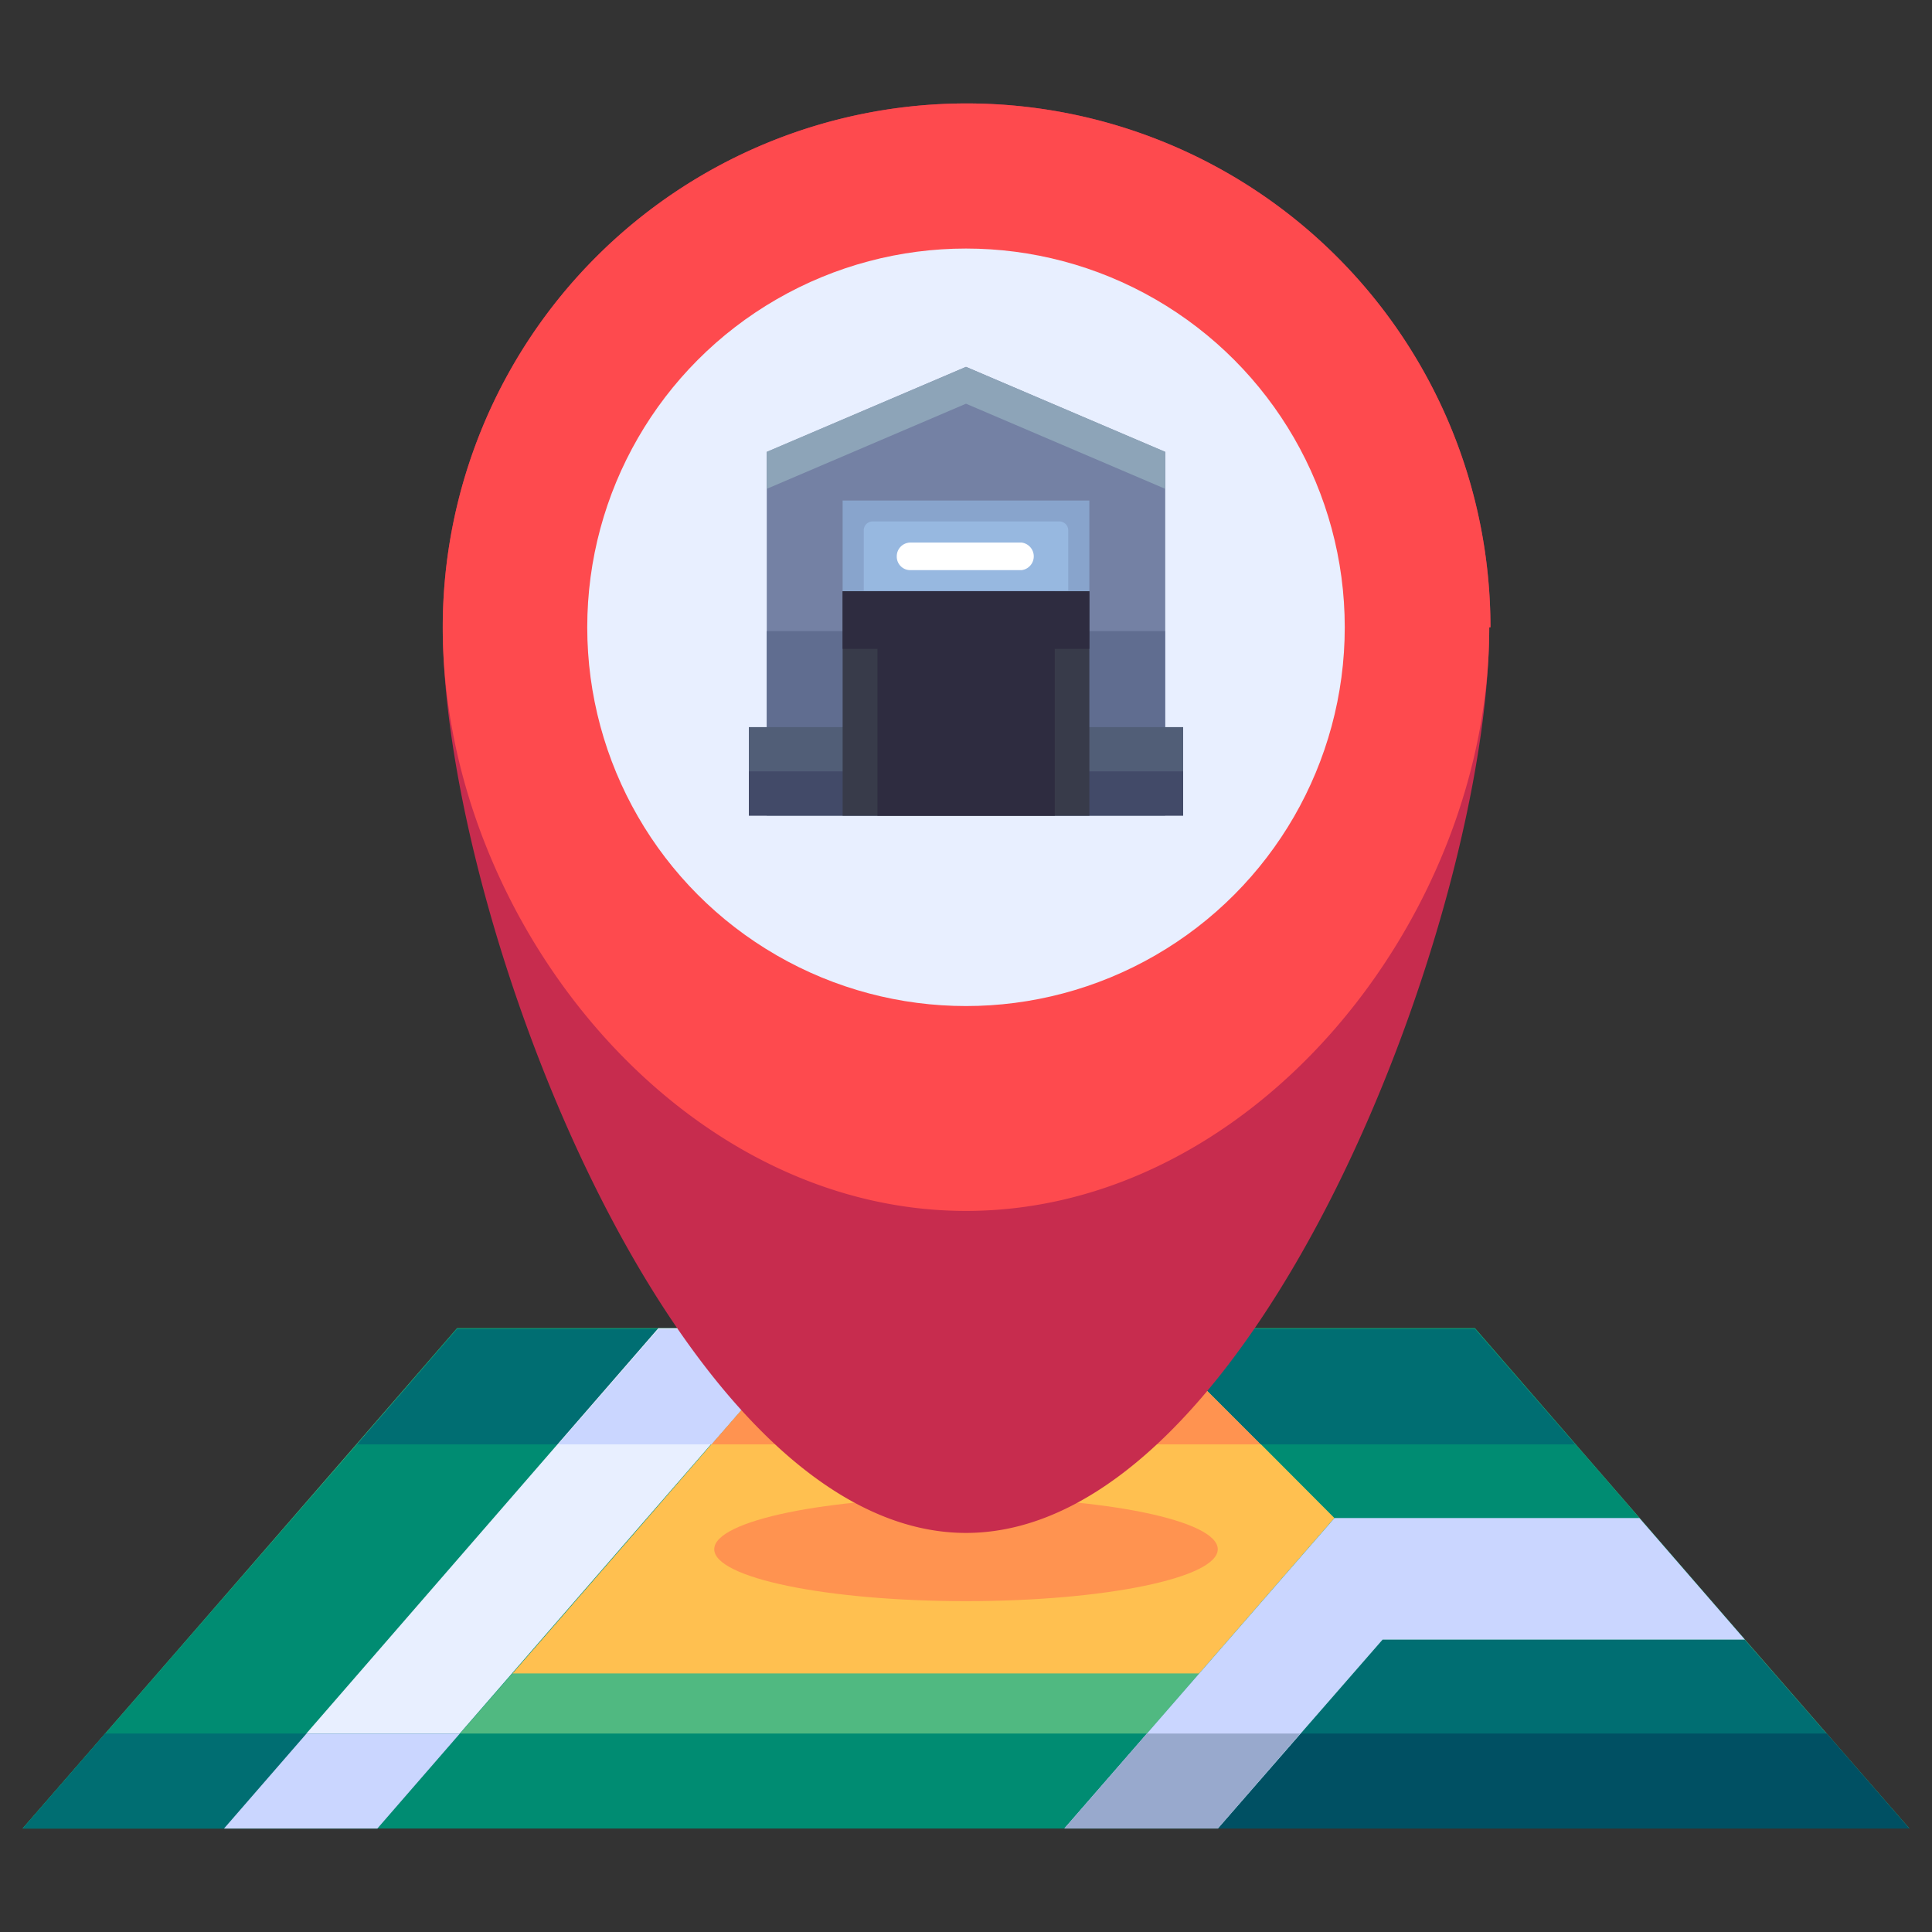
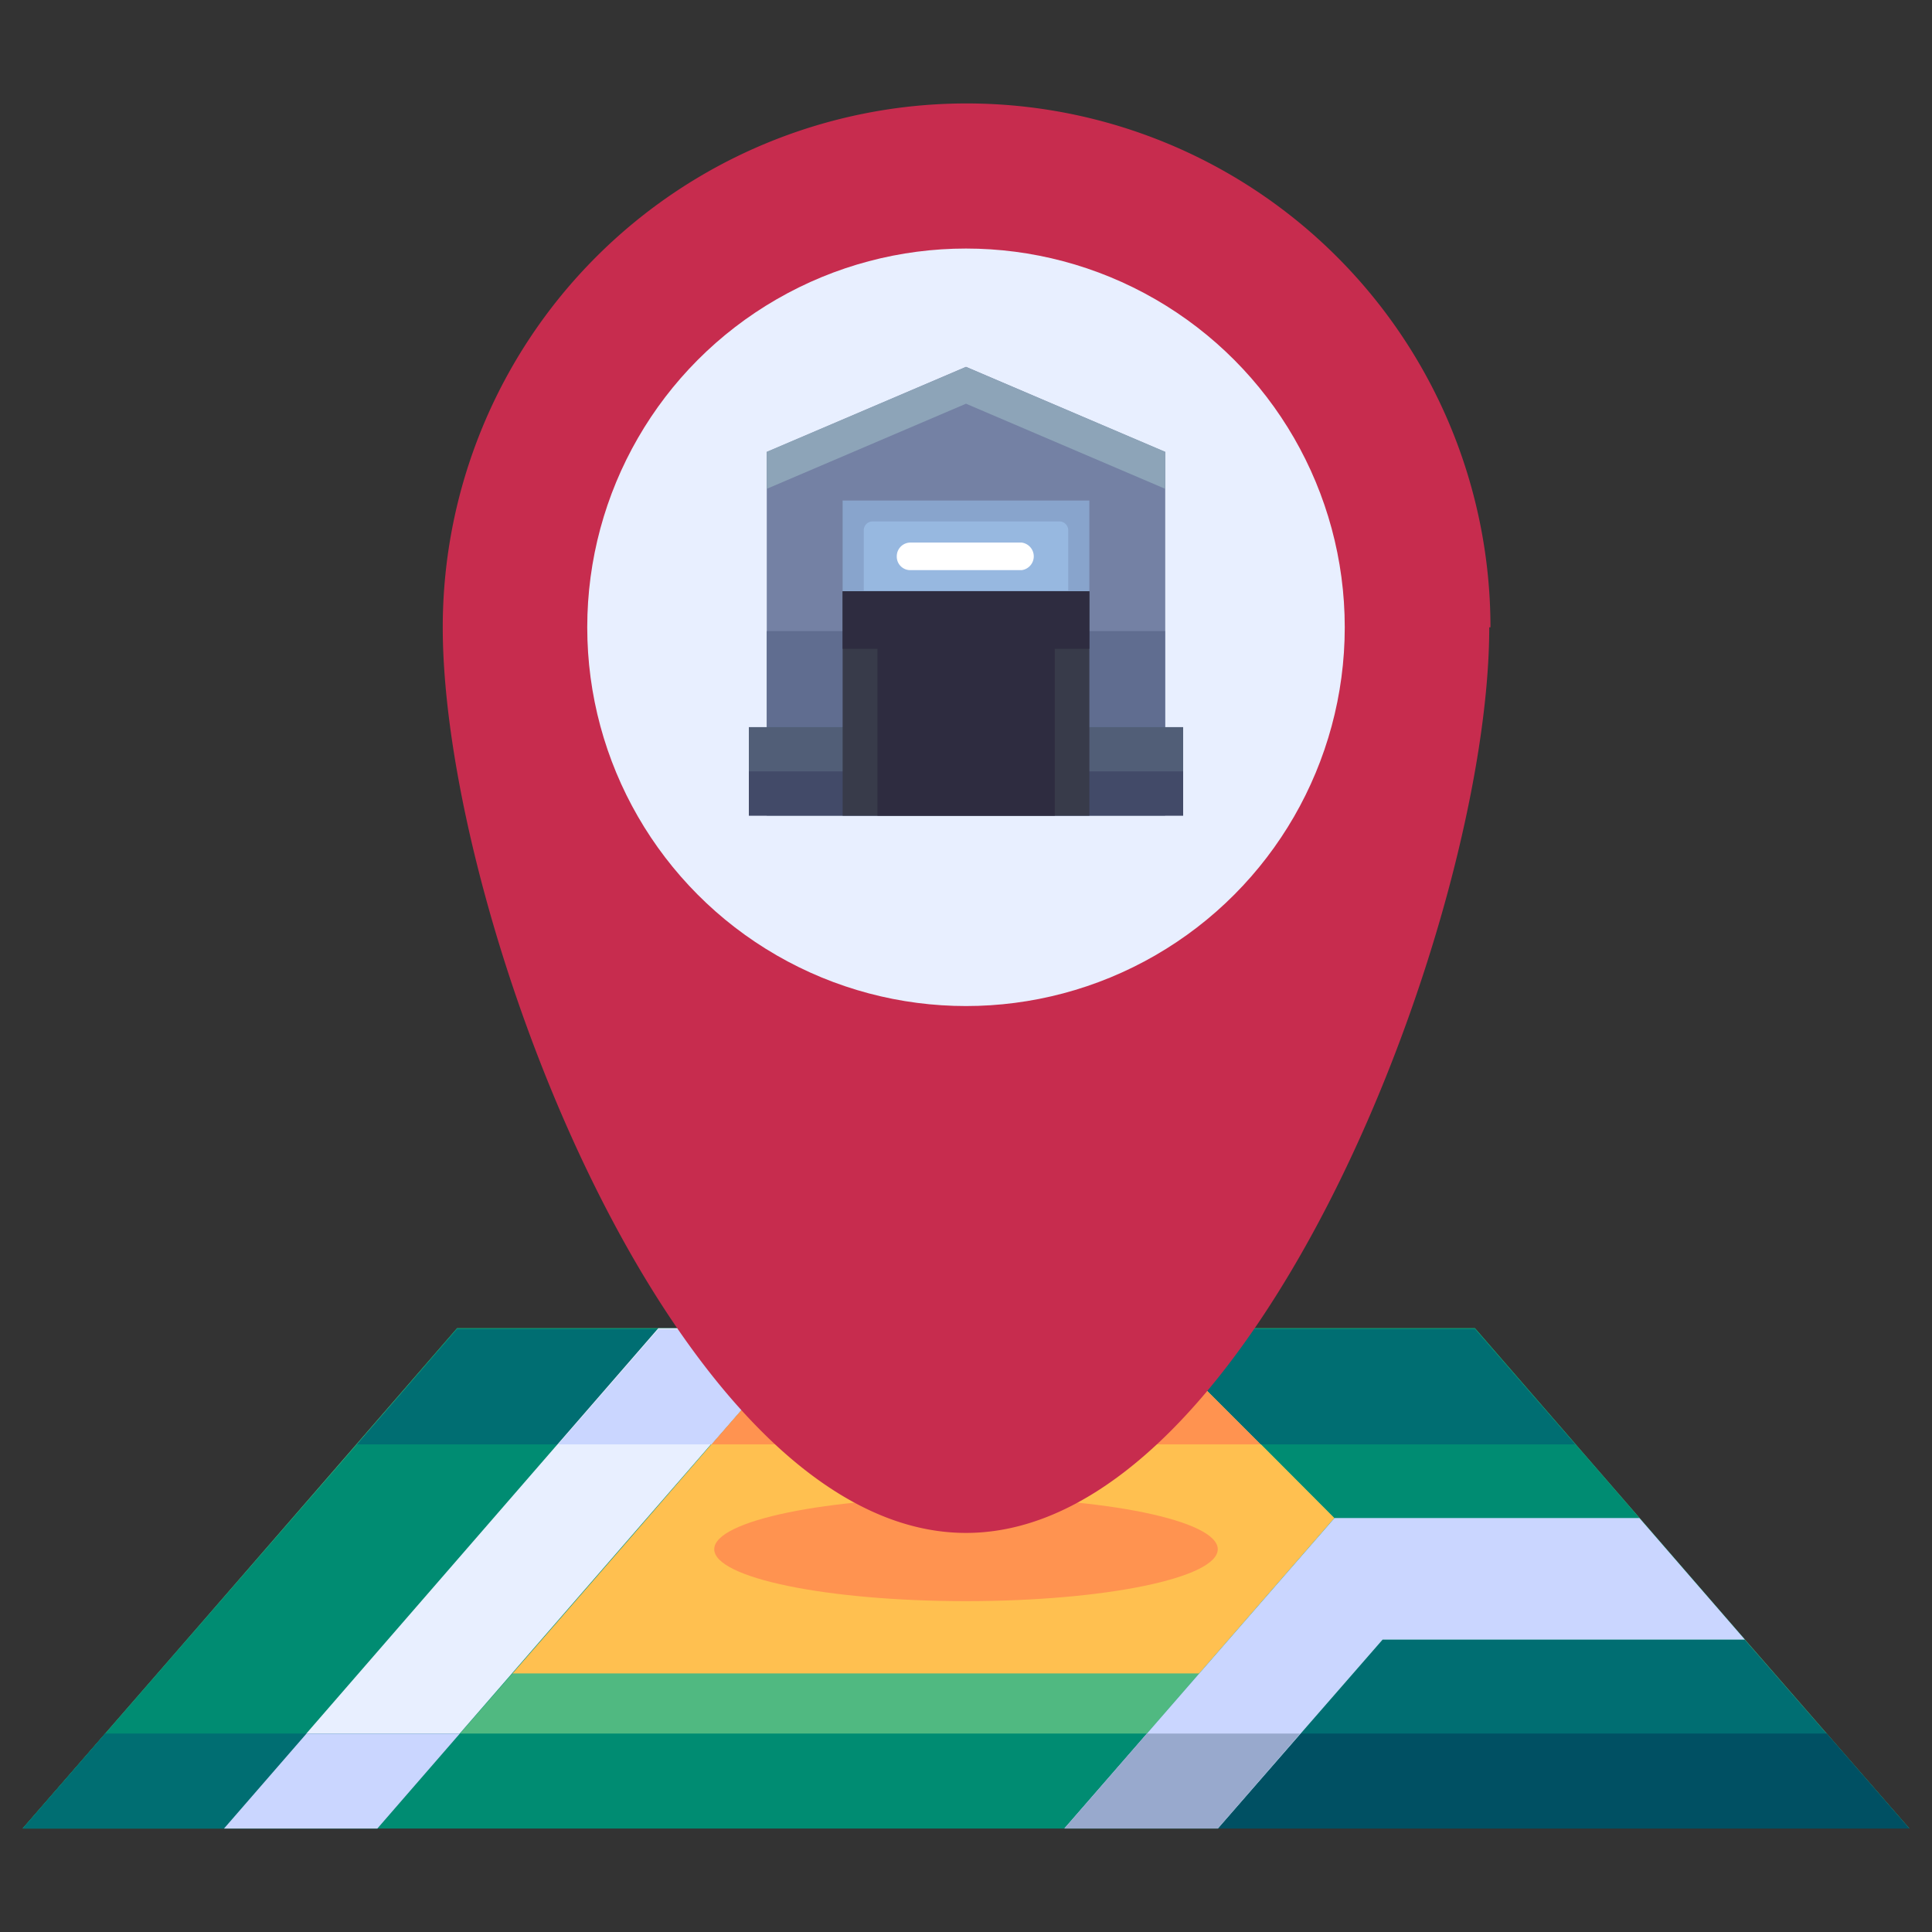
<svg xmlns="http://www.w3.org/2000/svg" viewBox="0 0 96 96">
  <rect x="0" y="0" width="96" height="96" fill="#333333" stroke="none" />
  <g id="Location">
    <path d="m94.87 90.85h-93.74c10.3-11.85 5.22-5.99 21.58-24.85h50.58c18.44 21.24 3.33 3.88 21.58 24.85z" fill="#50b981" />
    <path d="m94.87 90.85h-34.36l8.18-9.38h18z" fill="#006e72" />
    <path d="m66.31 75.43-6.71 7.72h-34.14l14.88-17.15h16.58z" fill="#ffc050" />
    <ellipse cx="48" cy="76.98" fill="#ff9350" rx="12.51" ry="2.58" />
    <path d="m40.34 66c-8.67 10-8.34 9.67-21.59 24.85h-17.62c20.44-23.49 15.06-17.3 21.58-24.85z" fill="#008c72" />
    <path d="m40.34 66.05-4.98 5.72h-17.62l4.97-5.72z" fill="#006e72" />
    <path d="m40.34 66-21.59 24.85h-7.62l21.58-24.85z" fill="#e8efff" />
    <path d="m64.61 86.14-4.1 4.72h-59.38l4.1-4.72z" fill="#008c72" />
    <path d="m22.85 86.14-4.1 4.72h-17.62l4.1-4.72z" fill="#006e72" />
    <path d="m22.85 86.14-4.1 4.72h-7.62l4.1-4.72z" fill="#cad6ff" />
    <path d="m94.87 90.86h-34.36l4.1-4.72h26.16z" fill="#005063" />
    <path d="m86.7 81.47h-18l-8.18 9.38h-7.63l13.42-15.42-9.39-9.43h16.37z" fill="#008c72" />
    <path d="m78.27 71.77h-15.63l-5.72-5.72h16.37z" fill="#006e72" />
    <path d="m40.34 66.05-4.98 5.72h-7.63l4.98-5.72z" fill="#cad6ff" />
    <path d="m62.64 71.77h-27.28l4.98-5.72h16.58z" fill="#ff9350" />
    <path d="m86.7 81.47h-18l-8.18 9.38h-7.63l13.42-15.42h15.15z" fill="#cad6ff" />
    <path d="m74 31.17c0 14.38-11.65 45-26 45s-26-30.6-26-45a26 26 0 0 1 52.06 0z" fill="#c72c4e" />
-     <path d="m74 31.17c0 14.38-11.65 29-26 29s-26-14.61-26-29a26 26 0 0 1 52.06 0z" fill="#fe4a4e" />
    <circle cx="48" cy="31.17" fill="#e8efff" r="18.82" />
    <path d="m57.9 40.52h-19.8v-18.06l9.9-4.23 9.9 4.23z" fill="#7481a4" />
    <path d="m38.1 31.36h19.79v9.16h-19.79z" fill="#606d90" />
    <path d="m57.9 22.45v1.84l-9.9-4.23-9.9 4.23v-1.84l9.9-4.22z" fill="#8da4b8" />
    <path d="m37.21 36.13h21.58v4.39h-21.58z" fill="#515e77" />
    <path d="m37.21 38.33h21.58v2.2h-21.58z" fill="#424a68" />
    <path d="m41.87 24.87h12.26v4.51h-12.26z" fill="#88a4cc" />
    <path d="m41.87 29.38h12.26v11.15h-12.26z" fill="#383b4a" />
    <path d="m43.6 29.38h8.81v11.15h-8.81z" fill="#2e2c40" />
    <path d="m41.87 29.38h12.26v2.86h-12.26z" fill="#2e2c40" />
    <path d="m53.08 26.35v3h-10.16v-3a.44.44 0 0 1 .43-.44h9.3a.44.44 0 0 1 .43.44z" fill="#97b8e0" />
    <path d="m44.56 27.65a.68.68 0 0 1 .68-.69h5.52a.69.69 0 0 1 0 1.37h-5.52a.67.67 0 0 1 -.68-.68z" fill="#fff" />
    <path d="m64.61 86.14-4.1 4.72h-7.62l4.1-4.72z" fill="#98a9cd" />
  </g>
</svg>